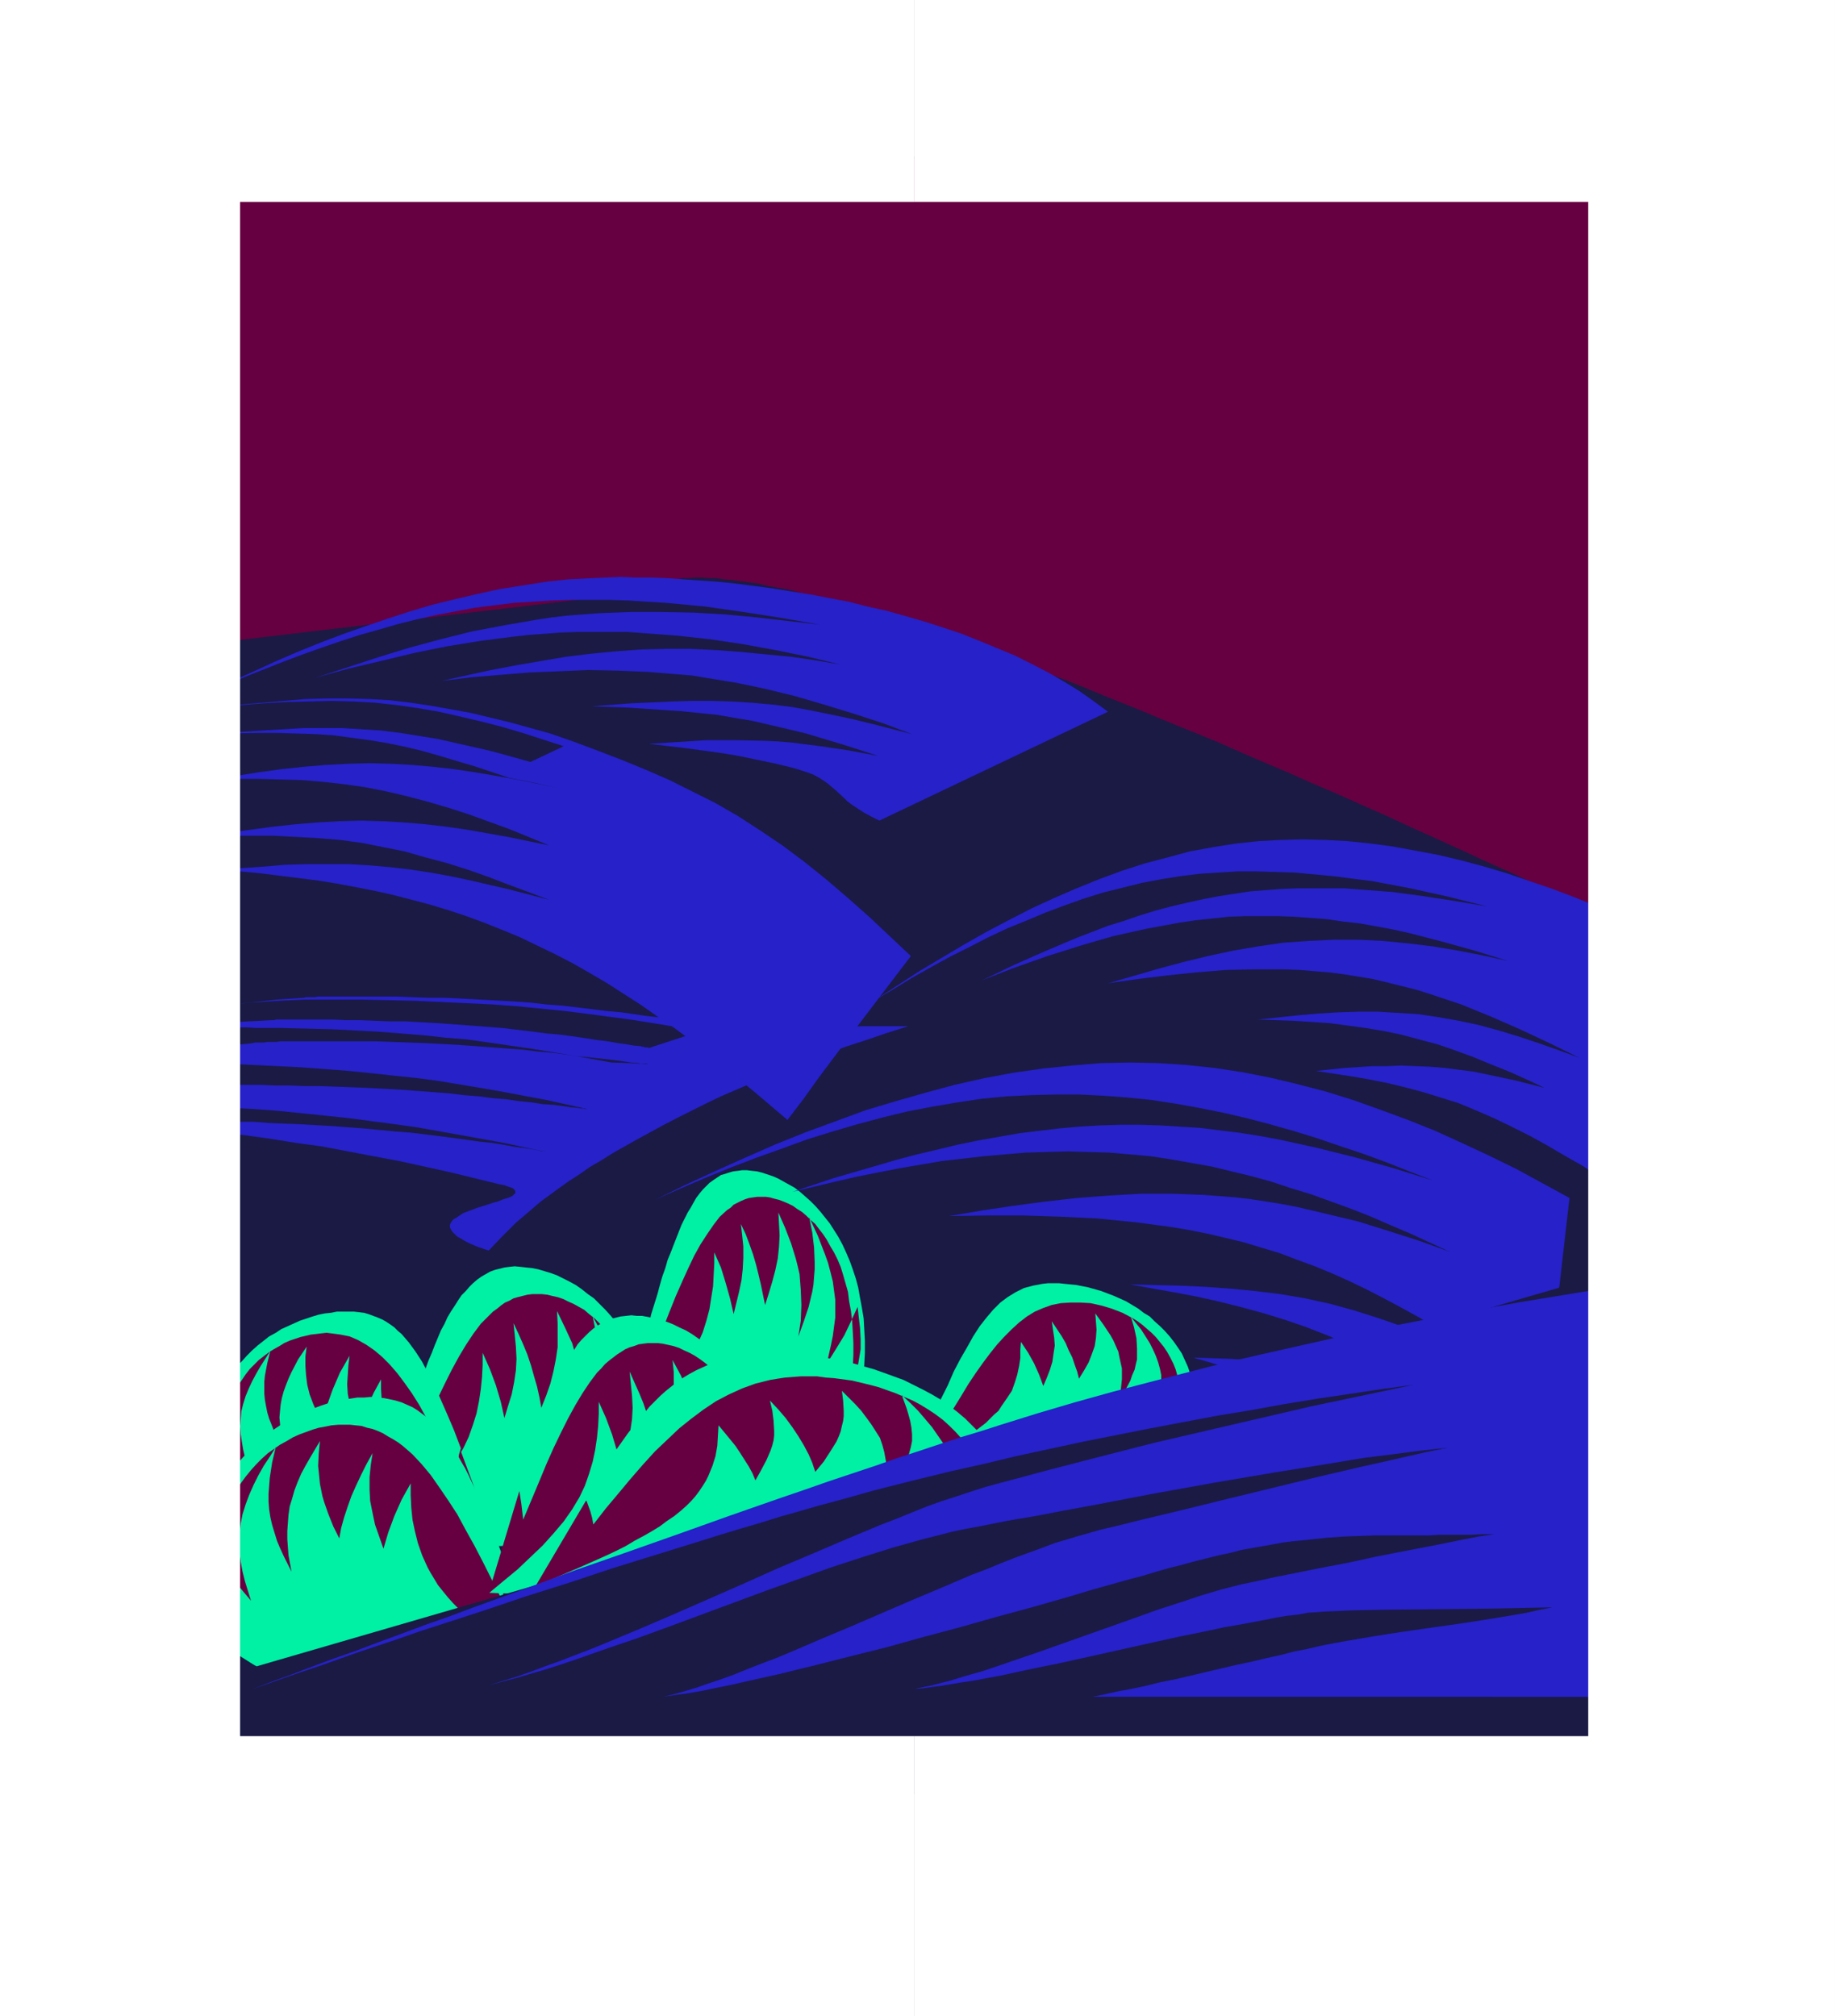
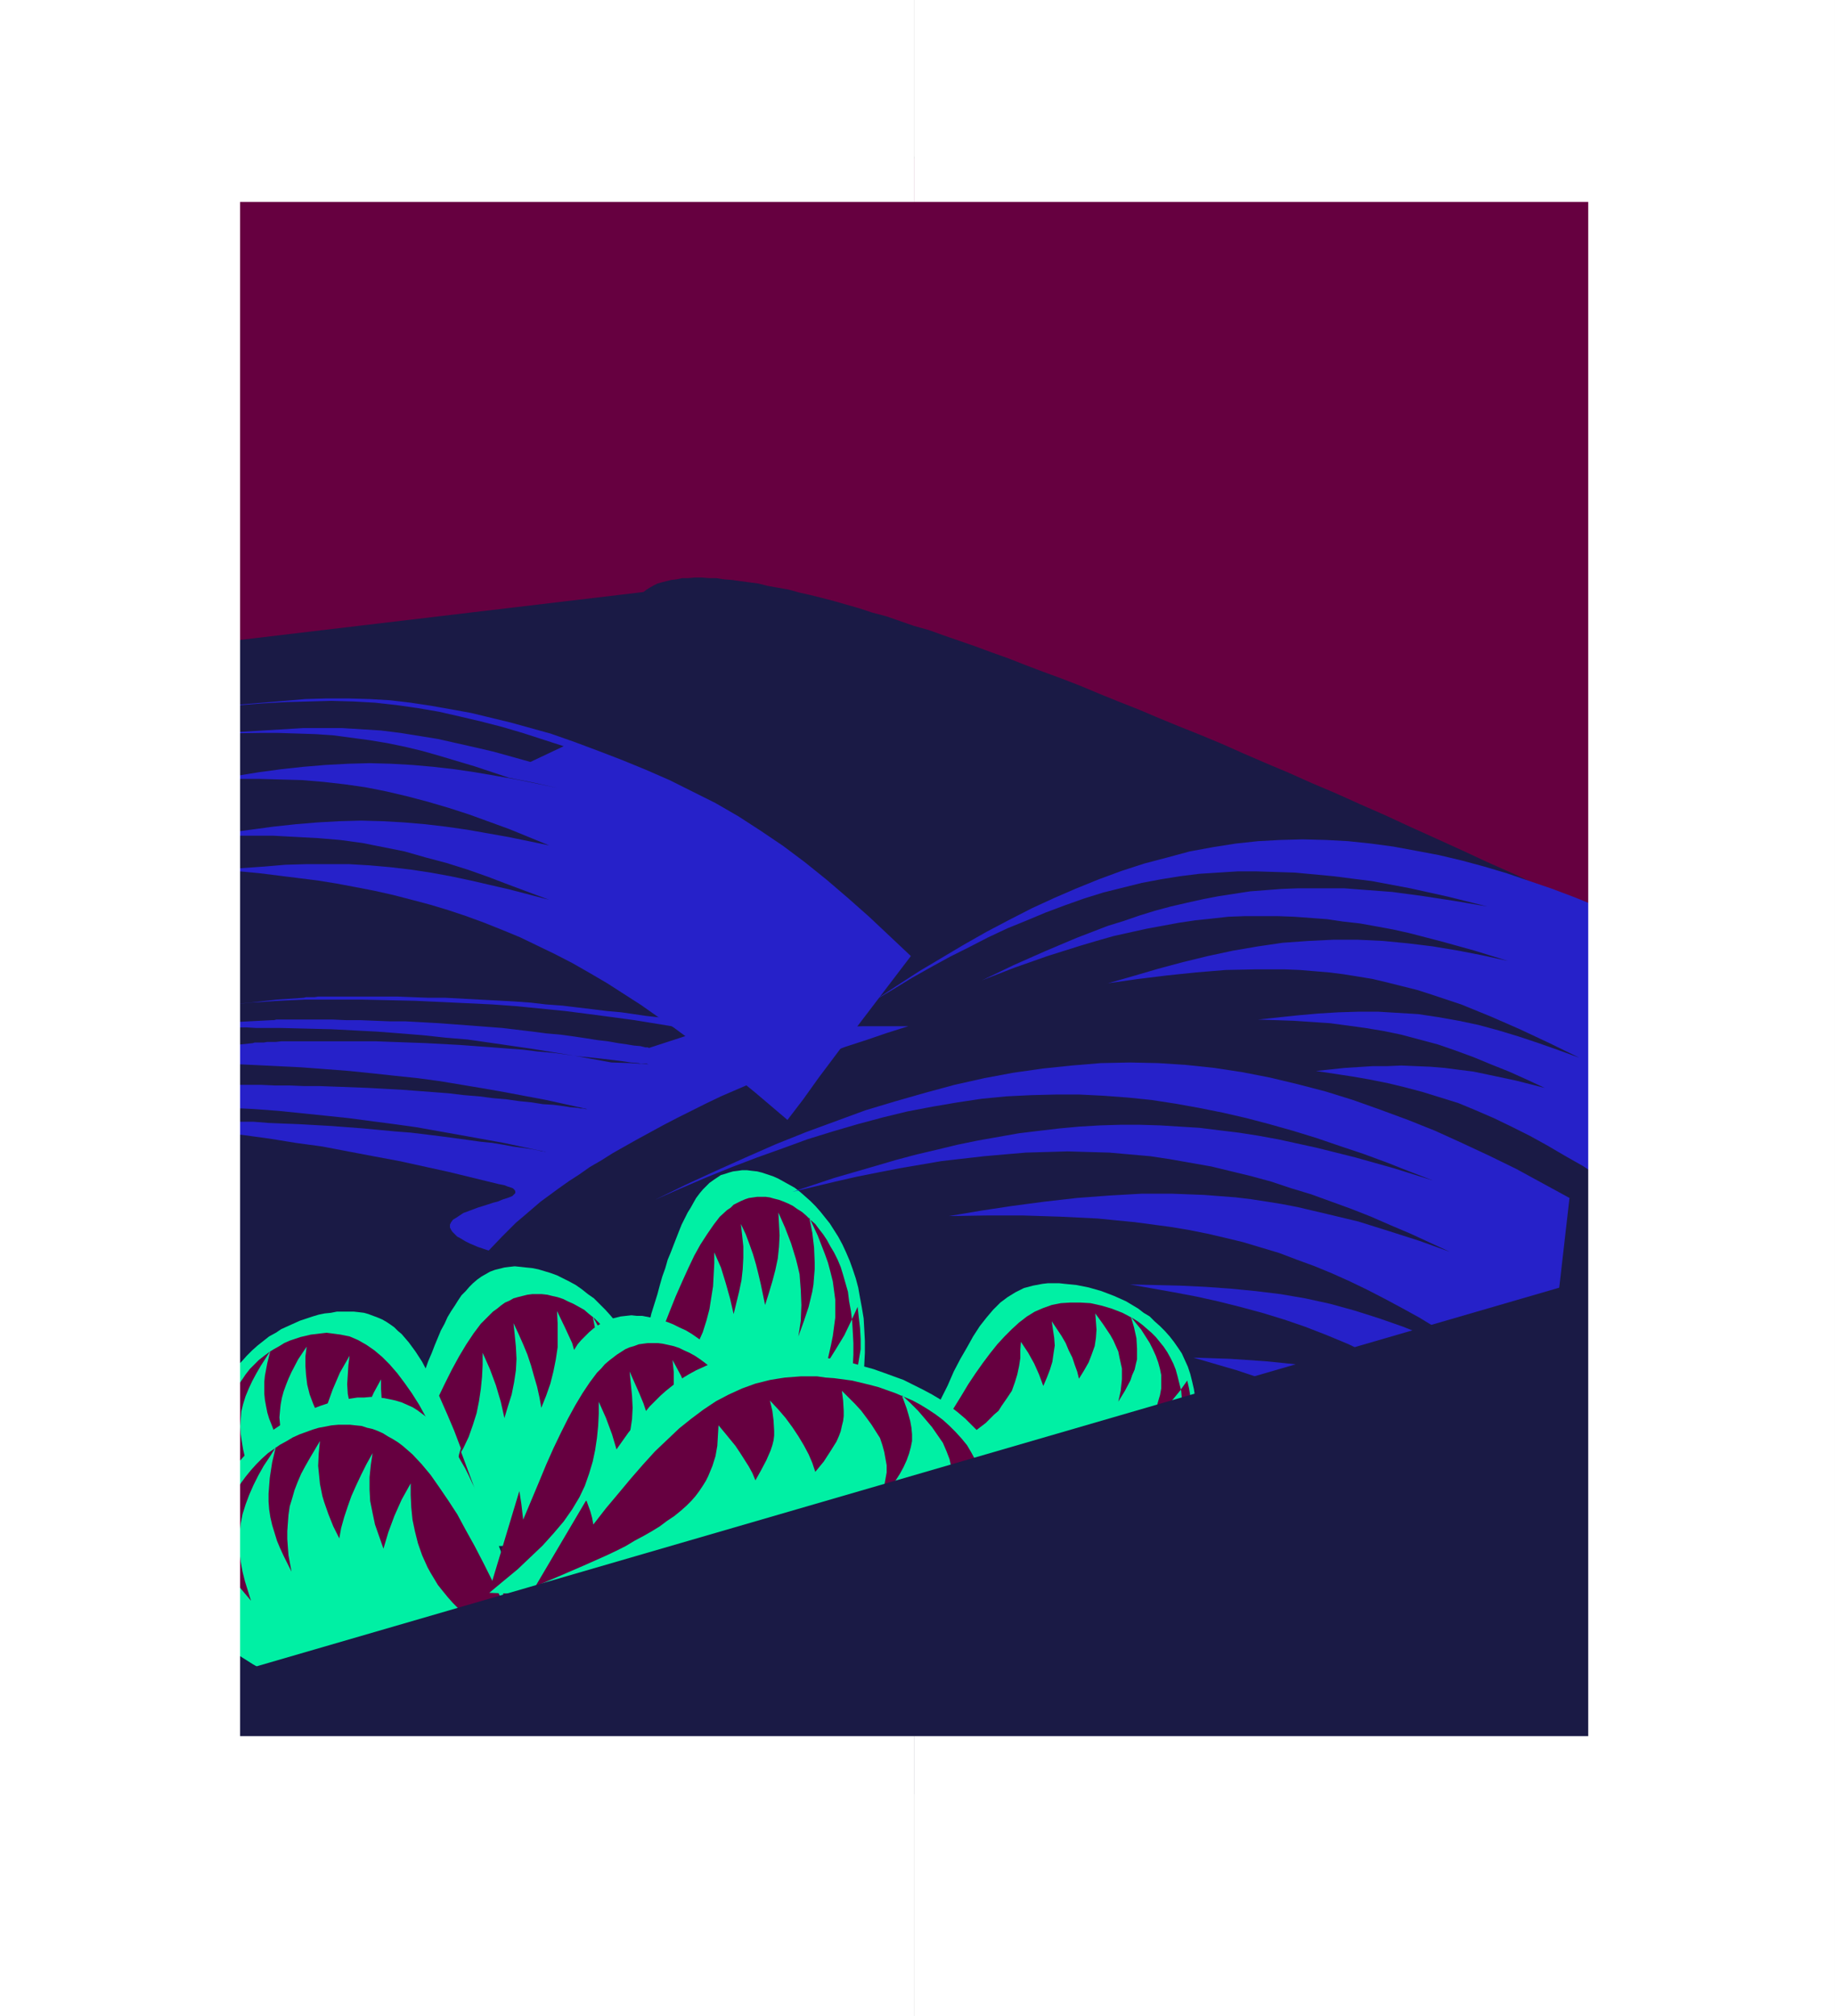
<svg xmlns="http://www.w3.org/2000/svg" xmlns:ns1="http://sodipodi.sourceforge.net/DTD/sodipodi-0.dtd" xmlns:ns2="http://www.inkscape.org/namespaces/inkscape" version="1.0" width="129.724mm" height="142.55mm" id="svg29" ns1:docname="Hills 2.wmf">
  <rect width="100%" height="100%" fill="#808080" stroke="none" />
  <ns1:namedview id="namedview29" pagecolor="#ffffff" bordercolor="#000000" borderopacity="0.25" ns2:showpageshadow="2" ns2:pageopacity="0.0" ns2:pagecheckerboard="0" ns2:deskcolor="#d1d1d1" ns2:document-units="mm" />
  <defs id="defs1">
    <pattern id="WMFhbasepattern" patternUnits="userSpaceOnUse" width="6" height="6" x="0" y="0" />
  </defs>
  <path style="fill:#660040;fill-opacity:1;fill-rule:evenodd;stroke:none" d="M 56.237,42.016 H 432.441 V 277.305 H 56.237 Z" id="path1" />
  <path style="fill:#000000;fill-opacity:1;fill-rule:evenodd;stroke:none" d="m 432.603,42.016 -0.162,-0.162 H 56.237 v 0.485 H 432.441 l -0.323,-0.323 z" id="path2" />
  <path style="fill:#000000;fill-opacity:1;fill-rule:evenodd;stroke:none" d="m 432.441,277.466 0.162,-0.162 V 42.016 h -0.485 V 277.305 l 0.323,-0.323 z" id="path3" />
  <path style="fill:#000000;fill-opacity:1;fill-rule:evenodd;stroke:none" d="m 56.075,277.305 0.162,0.162 H 432.441 v -0.485 H 56.237 l 0.323,0.323 z" id="path4" />
  <path style="fill:#000000;fill-opacity:1;fill-rule:evenodd;stroke:none" d="m 56.237,41.854 -0.162,0.162 V 277.305 h 0.485 V 42.016 l -0.323,0.323 z" id="path5" />
  <path style="fill:#1a1a45;fill-opacity:1;fill-rule:evenodd;stroke:none" d="m 49.45,172.75 122.493,-14.544 0.808,-0.646 0.808,-0.485 1.131,-0.646 0.97,-0.485 1.131,-0.323 1.293,-0.323 1.293,-0.323 1.454,-0.162 1.454,-0.323 h 1.616 l 1.778,-0.162 h 1.778 l 1.939,0.162 h 1.939 l 2.101,0.323 2.101,0.162 2.262,0.323 2.424,0.323 2.424,0.323 2.586,0.646 2.747,0.485 2.747,0.485 2.909,0.808 2.909,0.646 3.232,0.808 3.07,0.808 3.394,0.97 3.394,0.97 3.394,1.131 3.717,0.97 3.717,1.293 3.717,1.293 4.04,1.131 4.04,1.454 4.202,1.454 4.202,1.454 4.363,1.616 4.525,1.616 4.525,1.778 4.686,1.778 4.848,1.778 5.01,1.939 5.01,2.101 5.171,2.101 5.333,2.101 5.333,2.262 5.494,2.262 5.656,2.262 5.818,2.424 5.818,2.586 5.979,2.586 6.141,2.586 6.141,2.747 6.464,2.747 6.464,2.909 6.626,2.909 6.626,3.07 6.787,3.07 7.11,3.232 6.949,3.232 7.272,3.232 7.434,3.555 7.434,3.394 7.595,3.555 5.656,221.23 -377.659,-11.797 z" id="path6" />
  <path style="fill:#2621c9;fill-opacity:1;fill-rule:evenodd;stroke:none" d="m 130.573,334.187 3.555,-3.717 3.717,-3.717 2.101,-1.778 2.262,-1.939 2.262,-1.939 2.424,-1.778 2.424,-1.778 2.747,-1.939 2.747,-1.778 2.747,-1.939 3.07,-1.778 3.07,-1.939 6.302,-3.555 3.555,-1.939 3.555,-1.939 3.717,-1.939 3.878,-1.939 3.878,-1.939 4.04,-1.939 8.242,-3.555 4.686,-1.939 4.848,-2.101 5.171,-1.778 5.171,-1.939 5.171,-1.939 5.494,-1.778 5.656,-1.939 5.656,-1.778 h -11.958 l -11.958,0.323 -12.12,0.485 -11.958,0.485 -7.11,-2.101 h -0.485 l -0.646,-0.162 h -0.646 l -0.808,-0.162 -1.939,-0.162 -2.101,-0.323 -2.586,-0.323 -2.747,-0.485 -3.07,-0.323 -3.232,-0.485 -3.394,-0.485 -3.717,-0.323 -3.878,-0.485 -4.04,-0.485 -4.04,-0.485 -4.363,-0.323 -4.202,-0.485 -4.525,-0.323 -9.05,-0.485 -9.05,-0.485 h -4.525 l -4.363,-0.162 -4.04,-0.162 h -4.04 -13.413 -1.293 -2.424 l -0.97,0.162 h -0.808 -0.808 -0.646 l -0.646,0.162 -7.11,0.485 -7.11,0.808 -6.949,0.646 -6.626,0.646 3.394,-0.323 3.394,-0.323 7.11,-0.646 7.272,-0.485 7.11,-0.323 h 7.434 7.434 l 7.272,0.162 7.11,0.162 6.949,0.323 6.949,0.323 6.787,0.323 6.626,0.485 6.464,0.646 6.464,0.646 6.302,0.808 6.141,0.808 5.979,0.808 5.979,0.97 11.797,1.939 -6.949,2.262 -6.949,2.262 -0.323,-0.162 h -0.646 l -0.646,-0.162 -0.646,-0.162 -1.778,-0.162 -1.939,-0.323 -2.262,-0.323 -2.747,-0.485 -2.747,-0.323 -3.07,-0.485 -3.232,-0.485 -3.555,-0.485 -3.717,-0.323 -3.717,-0.485 -4.04,-0.485 -4.04,-0.485 -8.403,-0.646 -8.726,-0.646 -8.726,-0.485 h -4.202 l -4.04,-0.162 -4.04,-0.162 h -3.717 l -3.555,-0.162 h -3.394 -9.05 -0.97 -1.616 l -0.646,0.162 h -0.485 l -6.302,0.323 -6.141,0.323 -5.979,0.485 -5.818,0.323 4.848,0.162 4.848,0.162 5.01,0.162 h 2.747 l 2.586,0.162 h 6.787 l 6.464,0.162 6.626,0.162 6.302,0.323 6.141,0.323 6.302,0.485 5.979,0.485 5.979,0.646 5.818,0.485 5.656,0.808 11.15,1.616 10.989,1.778 10.666,1.939 5.01,0.162 4.848,0.323 -0.485,-0.162 h -0.646 -0.808 l -0.808,-0.162 -1.939,-0.162 -2.101,-0.323 -2.586,-0.323 -2.747,-0.323 -2.909,-0.323 -3.394,-0.323 -3.394,-0.485 -3.717,-0.485 -3.878,-0.323 -3.878,-0.485 -4.202,-0.323 -4.202,-0.323 -8.726,-0.646 -9.05,-0.485 -8.888,-0.323 -4.363,-0.162 h -4.363 -4.04 -7.595 -3.394 -3.232 -2.747 l -1.454,0.162 h -1.131 -1.131 l -0.97,0.162 h -0.97 -0.808 -0.646 l -0.485,0.162 -7.595,0.808 -7.434,0.97 -7.272,0.808 -6.949,0.97 5.333,0.485 5.333,0.646 2.586,0.323 2.909,0.162 2.909,0.162 3.232,0.162 6.626,0.323 6.626,0.323 6.626,0.323 6.464,0.485 6.302,0.485 6.302,0.646 5.979,0.646 6.141,0.646 5.979,0.808 5.818,0.97 5.818,0.97 5.494,0.97 11.15,2.101 10.989,2.424 h -0.485 l -0.646,-0.162 h -0.646 l -0.808,-0.162 -1.939,-0.162 -0.97,-0.162 -1.131,-0.162 -2.424,-0.323 -2.747,-0.162 -3.07,-0.485 -3.232,-0.323 -3.394,-0.485 -3.717,-0.323 -3.717,-0.485 -4.04,-0.323 -4.04,-0.485 -4.202,-0.323 -8.565,-0.646 -8.888,-0.485 -8.565,-0.323 -4.363,-0.162 h -4.04 l -4.04,-0.162 h -3.878 l -3.555,-0.162 h -6.302 l -2.909,0.162 h -2.424 -0.97 -1.939 l -0.646,0.162 H 53.974 53.328 l -7.11,0.646 -7.11,0.646 -6.787,0.646 -6.464,0.808 5.171,0.485 5.171,0.808 2.747,0.323 2.747,0.323 3.07,0.162 3.232,0.162 6.626,0.323 6.626,0.485 6.626,0.323 6.464,0.485 6.302,0.646 6.302,0.646 6.141,0.646 6.141,0.808 6.141,0.808 5.818,0.808 11.797,2.101 11.635,2.101 11.312,2.424 -0.485,-0.162 h -0.646 l -0.646,-0.162 -0.646,-0.162 -1.778,-0.323 -2.262,-0.323 -2.424,-0.323 -2.586,-0.485 -2.909,-0.485 -3.232,-0.323 -3.394,-0.485 -3.555,-0.485 -3.717,-0.485 -3.878,-0.485 -4.04,-0.485 -4.202,-0.323 -8.565,-0.808 -8.565,-0.646 -8.565,-0.485 -4.202,-0.162 -3.878,-0.162 -4.04,-0.323 h -3.555 l -3.555,-0.162 h -3.232 l -3.07,-0.162 -2.586,-0.162 h -3.394 -0.808 -2.747 -6.464 l -6.141,0.162 h -5.979 l -5.979,0.162 7.757,0.485 7.595,0.485 7.434,0.646 7.434,0.646 7.272,0.646 7.272,0.808 7.11,0.97 6.949,1.131 7.11,0.97 6.787,1.293 6.787,1.293 6.949,1.293 13.251,2.909 13.251,3.232 0.808,0.162 0.808,0.162 0.808,0.323 0.485,0.162 0.97,0.323 0.485,0.485 0.162,0.323 v 0.485 l -0.323,0.323 -0.485,0.485 -0.808,0.323 -0.97,0.323 -0.97,0.323 -1.131,0.485 -1.293,0.323 -1.454,0.485 -2.586,0.808 -2.586,0.97 -1.293,0.485 -0.97,0.646 -0.97,0.646 -0.808,0.485 -0.485,0.646 -0.323,0.646 v 0.808 l 0.323,0.646 0.323,0.485 0.323,0.323 0.485,0.485 0.485,0.485 0.646,0.323 0.808,0.485 0.808,0.485 0.97,0.485 1.131,0.485 1.131,0.485 1.454,0.485 z" id="path7" />
  <path style="fill:#660040;fill-opacity:1;fill-rule:evenodd;stroke:none" d="m 228.179,372.648 2.586,-13.413 -1.616,-11.958 -4.686,-12.928 -8.403,-11.635 -14.544,-6.141 -15.352,10.019 -13.574,31.027 -6.949,25.533 h 0.162 v 0 l 0.646,-0.162 h 0.808 l 1.131,-0.323 1.454,-0.162 1.616,-0.323 1.939,-0.323 2.101,-0.323 2.262,-0.485 2.424,-0.323 2.586,-0.485 2.747,-0.485 5.656,-0.97 11.635,-1.939 5.818,-0.97 2.586,-0.485 2.586,-0.485 2.424,-0.323 2.262,-0.485 2.101,-0.323 1.939,-0.323 1.616,-0.323 1.454,-0.162 1.131,-0.162 0.808,-0.162 h 0.485 z" id="path8" />
  <path style="fill:#660040;fill-opacity:1;fill-rule:evenodd;stroke:none" d="m 316.251,385.576 2.909,-9.534 -1.939,-8.403 -5.494,-9.211 -9.696,-8.403 -16.968,-4.363 -17.776,7.11 -15.998,22.139 -7.918,18.261 h 0.162 l 0.323,-0.162 h 0.323 0.97 l 1.293,-0.162 1.778,-0.162 1.939,-0.323 2.101,-0.162 2.586,-0.323 2.586,-0.162 2.909,-0.323 3.07,-0.485 3.07,-0.323 6.626,-0.646 13.574,-1.454 6.626,-0.646 3.07,-0.323 3.07,-0.323 2.909,-0.323 2.586,-0.323 2.424,-0.162 2.262,-0.323 1.939,-0.162 1.616,-0.162 1.293,-0.162 h 0.485 0.485 0.323 z" id="path9" />
  <path style="fill:#00f0a4;fill-opacity:1;fill-rule:evenodd;stroke:none" d="m 165.801,383.152 3.394,-3.07 3.07,-2.909 3.07,-3.07 2.747,-2.909 2.424,-2.909 2.262,-3.07 2.101,-3.07 1.616,-3.232 1.293,-2.909 0.97,-3.07 0.808,-3.07 0.485,-3.07 0.485,-3.07 0.162,-3.07 0.162,-3.07 v -2.909 l 1.778,4.04 1.293,4.202 1.131,4.04 0.97,4.202 1.454,-5.979 0.646,-3.07 0.323,-2.909 0.162,-3.07 v -3.07 l -0.323,-3.07 -0.323,-2.909 1.293,2.747 0.97,2.586 0.97,2.747 0.808,2.747 0.646,2.586 0.646,2.747 1.131,5.494 0.97,-3.07 0.97,-3.232 0.808,-3.07 0.646,-3.07 0.323,-3.07 0.162,-3.07 -0.162,-3.07 -0.162,-3.07 1.778,4.04 1.616,4.202 1.293,4.202 0.485,1.939 0.485,2.101 0.162,2.101 0.162,2.101 0.162,4.04 -0.162,4.202 -0.646,4.202 1.454,-4.04 1.293,-3.878 0.97,-4.04 0.323,-1.939 0.162,-2.101 0.162,-1.939 v -1.939 l -0.162,-3.878 -0.485,-4.04 -0.808,-4.04 2.262,4.848 1.939,5.01 0.808,2.262 0.646,2.424 0.646,2.586 0.323,2.424 0.323,2.424 v 2.424 2.424 l -0.323,2.424 -0.323,2.424 -0.485,2.424 -1.131,5.01 2.424,-3.878 2.262,-3.717 1.778,-3.717 1.778,-3.878 0.323,2.909 0.323,2.747 0.162,2.909 v 2.747 l -0.485,2.909 -0.485,2.909 -0.808,2.747 -0.97,2.909 0.323,-3.555 0.323,-3.232 0.162,-3.232 v -3.07 l -0.162,-3.07 -0.162,-2.747 -0.323,-2.747 -0.485,-2.586 -0.323,-2.586 -0.646,-2.262 -0.646,-2.262 -0.646,-2.101 -0.808,-1.939 -0.97,-1.939 -0.97,-1.616 -0.97,-1.778 -0.97,-1.454 -1.131,-1.454 -0.97,-1.293 -1.293,-1.131 -1.131,-1.131 -1.131,-0.97 -1.293,-0.808 -1.131,-0.808 -1.293,-0.646 -1.131,-0.485 -1.293,-0.485 -1.293,-0.323 -1.131,-0.323 -1.131,-0.162 h -1.293 -0.97 l -1.131,0.162 -1.131,0.162 -0.97,0.323 -1.131,0.485 -0.97,0.485 -0.97,0.485 -0.808,0.808 -0.97,0.646 -1.939,1.778 -1.616,2.101 -1.778,2.586 -1.778,2.747 -1.616,2.909 -1.616,3.394 -1.616,3.555 -1.778,4.04 -1.616,4.04 -1.778,4.525 -1.778,4.686 -1.778,4.848 -0.323,-4.04 -0.646,-4.04 0.808,-2.747 0.646,-2.747 0.808,-2.586 0.808,-2.586 0.646,-2.424 0.646,-2.262 0.808,-2.262 0.646,-2.262 0.808,-1.939 0.808,-2.101 1.454,-3.717 0.646,-1.616 0.808,-1.616 0.808,-1.616 0.808,-1.293 0.808,-1.454 0.646,-1.131 0.97,-1.293 0.808,-0.97 0.97,-0.97 0.808,-0.808 1.131,-0.808 1.939,-1.293 1.131,-0.323 0.97,-0.323 1.131,-0.323 1.293,-0.162 1.131,-0.162 h 1.293 l 1.293,0.162 1.454,0.162 1.293,0.323 1.454,0.485 1.454,0.485 1.454,0.646 1.454,0.808 1.454,0.808 1.454,0.808 1.454,1.131 1.293,1.131 1.454,1.293 1.293,1.293 1.293,1.454 1.293,1.616 1.293,1.616 1.131,1.778 1.131,1.778 1.131,2.101 0.97,2.101 0.97,2.262 0.808,2.262 0.808,2.424 0.646,2.424 0.485,2.747 0.485,2.586 0.485,2.909 0.162,2.909 0.162,3.07 v 3.232 l -0.162,3.232 -0.162,3.394 -0.485,3.555 -3.07,3.07 -3.232,2.909 -3.394,2.909 -3.717,2.747 -6.141,0.162 h -6.141 l -6.141,0.162 h -5.979 -6.141 -6.302 l -3.394,-0.162 h -3.555 l -3.555,-0.162 z" id="path10" />
  <path style="fill:#00f0a4;fill-opacity:1;fill-rule:evenodd;stroke:none" d="m 243.693,393.171 3.878,-2.262 3.555,-2.101 3.555,-2.101 3.07,-2.101 2.909,-2.262 2.747,-2.101 2.262,-2.262 1.131,-0.97 0.808,-1.293 1.454,-2.101 1.293,-1.939 0.808,-2.262 0.646,-2.101 0.485,-2.262 0.323,-2.101 v -2.262 l 0.162,-2.101 1.939,2.909 1.616,2.909 1.293,2.909 1.131,3.07 0.97,-2.262 0.808,-2.101 0.646,-2.101 0.323,-2.262 0.323,-2.101 -0.162,-2.101 -0.323,-2.101 -0.323,-2.262 1.293,1.939 1.293,1.939 1.131,1.939 0.808,1.939 0.97,1.939 0.646,1.939 0.646,1.778 0.485,1.939 1.293,-2.101 1.293,-2.262 0.808,-2.101 0.808,-2.262 0.323,-2.101 0.162,-2.262 -0.162,-2.262 -0.162,-2.101 2.101,2.909 1.939,2.909 0.808,1.454 0.646,1.454 0.646,1.454 0.323,1.616 0.323,1.454 0.323,1.454 v 1.454 1.454 l -0.323,3.07 -0.646,2.909 1.778,-2.909 1.454,-2.747 0.485,-1.454 0.646,-1.454 0.323,-1.454 0.323,-1.293 v -1.454 -1.454 l -0.162,-2.747 -0.646,-2.909 -0.808,-2.747 2.747,3.394 1.131,1.778 1.131,1.778 0.808,1.616 0.808,1.778 0.646,1.778 0.485,1.778 0.323,1.616 v 1.778 1.778 l -0.323,1.778 -0.485,1.616 -0.485,1.778 -0.646,1.778 -0.646,1.778 2.747,-2.747 2.586,-2.586 2.262,-2.747 1.939,-2.747 0.485,2.101 0.323,1.939 0.162,2.101 v 1.939 l -0.485,1.939 -0.646,2.101 -0.97,1.939 -1.293,2.101 0.485,-2.424 0.323,-2.424 0.162,-2.262 v -2.262 -2.101 l -0.162,-1.939 -0.485,-1.939 -0.485,-1.939 -0.485,-1.778 -0.646,-1.616 -0.808,-1.616 -0.808,-1.454 -0.97,-1.454 -2.101,-2.586 -1.131,-1.131 -1.131,-0.97 -1.293,-1.131 -1.293,-0.97 -1.293,-0.808 -2.747,-1.454 -2.909,-1.131 -2.747,-0.808 -2.909,-0.646 -2.747,-0.162 h -2.586 l -2.586,0.162 -2.424,0.485 -2.262,0.808 -2.262,0.97 -2.101,1.293 -2.101,1.616 -1.939,1.778 -1.939,1.939 -1.939,2.101 -1.939,2.424 -1.939,2.586 -1.939,2.747 -1.939,2.909 -1.939,3.232 -2.101,3.394 -2.101,3.394 -0.162,-1.454 -0.162,-1.454 -0.485,-1.454 -0.485,-1.454 1.939,-3.878 1.616,-3.717 1.778,-3.394 1.778,-3.07 1.616,-2.909 1.778,-2.747 1.778,-2.262 1.778,-2.101 1.939,-1.939 1.939,-1.454 2.101,-1.293 2.262,-1.131 2.424,-0.646 2.586,-0.485 1.454,-0.162 h 1.454 1.454 l 1.454,0.162 3.232,0.323 3.232,0.646 3.394,0.97 3.394,1.293 3.232,1.454 3.232,1.939 1.454,1.131 1.616,0.97 1.293,1.293 1.454,1.293 1.293,1.293 1.293,1.454 1.131,1.454 1.131,1.616 0.97,1.454 0.808,1.778 0.808,1.778 0.646,1.939 0.485,1.939 0.485,2.101 0.323,2.101 0.162,2.101 v 2.262 l -0.162,2.424 -0.162,2.424 -0.485,2.424 -3.555,2.101 -3.878,2.101 -4.04,2.101 -4.202,1.939 -7.272,0.162 h -7.11 l -6.949,0.162 h -6.949 -14.706 -3.878 l -4.04,-0.162 -4.202,-0.162 z" id="path11" />
  <path style="fill:#660040;fill-opacity:1;fill-rule:evenodd;stroke:none" d="m 172.427,401.413 2.909,-14.059 -1.939,-12.605 -5.333,-13.413 -9.858,-12.443 -16.968,-6.302 -17.776,10.342 -15.837,32.805 -8.08,26.825 h 0.162 v 0 h 0.323 l 0.323,-0.162 h 0.485 l 0.485,-0.162 1.454,-0.162 1.616,-0.162 1.939,-0.323 2.262,-0.323 2.424,-0.485 2.747,-0.323 2.747,-0.485 3.07,-0.485 3.07,-0.485 6.626,-1.131 13.574,-1.939 6.626,-1.131 3.07,-0.485 3.07,-0.485 2.909,-0.323 2.586,-0.485 2.424,-0.323 2.262,-0.323 1.939,-0.323 1.616,-0.162 1.293,-0.323 h 0.646 l 0.323,-0.162 h 0.485 0.162 z" id="path12" />
  <path style="fill:#00f0a4;fill-opacity:1;fill-rule:evenodd;stroke:none" d="m 99.707,412.563 3.878,-3.232 3.717,-3.07 3.394,-3.232 3.232,-3.07 2.909,-3.232 2.747,-3.07 2.262,-3.394 0.97,-1.616 0.97,-1.616 1.454,-3.07 1.131,-3.232 0.97,-3.07 0.646,-3.232 0.485,-3.232 0.323,-3.232 0.162,-3.232 v -3.232 l 1.939,4.363 1.616,4.363 1.293,4.363 0.97,4.363 0.97,-3.232 0.97,-3.07 0.646,-3.232 0.485,-3.232 0.162,-3.07 -0.162,-3.232 -0.323,-3.232 -0.323,-3.07 1.293,2.747 1.293,2.909 1.131,2.747 0.97,2.909 0.808,2.909 0.808,2.747 0.646,2.909 0.485,2.747 1.293,-3.232 1.131,-3.232 0.808,-3.232 0.646,-3.232 0.485,-3.232 v -3.232 -3.232 l -0.162,-3.232 2.101,4.363 1.939,4.202 0.646,2.262 0.808,2.101 0.485,2.262 0.485,2.101 0.323,2.262 0.162,2.101 0.162,2.101 v 2.262 l -0.323,4.363 -0.485,4.363 1.616,-4.04 1.454,-4.202 0.485,-2.101 0.485,-2.101 0.485,-2.101 0.323,-2.101 v -2.101 -2.101 l -0.162,-4.202 -0.646,-4.202 -0.808,-4.04 2.747,5.01 1.131,2.586 1.131,2.586 0.808,2.586 0.808,2.424 0.646,2.586 0.485,2.586 0.323,2.586 v 2.586 l -0.162,2.586 -0.162,2.586 -0.485,2.586 -0.485,2.586 -0.646,2.424 -0.808,2.586 2.909,-3.878 2.586,-4.04 2.262,-3.878 1.939,-4.04 0.485,2.909 0.323,3.07 0.162,3.07 v 2.909 l -0.485,2.909 -0.808,3.07 -0.97,2.909 -0.97,3.07 0.485,-3.717 0.162,-3.555 0.162,-3.394 0.162,-3.232 -0.162,-3.07 -0.162,-3.07 -0.485,-2.747 -0.485,-2.747 -0.485,-2.586 -0.646,-2.586 -0.808,-2.262 -0.808,-2.262 -0.97,-2.101 -0.97,-1.939 -1.131,-1.778 -1.131,-1.778 -1.131,-1.454 -1.293,-1.616 -1.293,-1.293 -1.293,-1.293 -1.454,-1.131 -1.293,-1.131 -1.454,-0.808 -1.454,-0.808 -1.454,-0.646 -1.293,-0.646 -1.454,-0.485 -1.454,-0.323 -1.293,-0.323 -1.454,-0.162 h -1.293 -1.293 l -1.293,0.162 -1.293,0.323 -1.293,0.323 -1.131,0.323 -1.131,0.646 -1.131,0.485 -1.131,0.808 -0.97,0.808 -1.131,0.808 -1.131,1.131 -0.97,0.97 -1.131,1.131 -1.939,2.586 -1.939,2.909 -1.939,3.232 -1.939,3.555 -1.939,3.878 -1.939,4.04 -1.939,4.363 -1.939,4.686 -2.101,5.01 -2.101,5.171 -0.323,-4.363 -0.485,-2.101 -0.485,-2.101 0.97,-2.909 0.97,-2.909 0.808,-2.747 0.808,-2.586 0.97,-2.586 0.808,-2.586 0.808,-2.262 0.808,-2.262 0.97,-2.262 0.808,-2.101 0.808,-1.939 0.808,-1.939 0.97,-1.778 0.808,-1.778 0.97,-1.616 0.97,-1.454 0.808,-1.293 0.97,-1.454 1.131,-1.131 0.97,-1.131 0.97,-0.97 1.131,-0.97 1.131,-0.808 1.131,-0.646 1.131,-0.646 1.293,-0.485 1.293,-0.323 1.293,-0.323 1.293,-0.162 1.454,-0.162 1.616,0.162 1.454,0.162 1.616,0.162 1.616,0.323 1.616,0.485 1.616,0.485 1.778,0.646 1.616,0.808 1.616,0.808 1.778,0.97 1.616,1.131 1.616,1.293 1.616,1.131 1.616,1.616 1.454,1.454 1.454,1.616 1.454,1.778 1.454,1.778 1.293,1.939 1.293,2.262 1.131,2.101 0.97,2.262 0.97,2.586 0.97,2.424 0.808,2.586 0.646,2.909 0.485,2.747 0.485,3.07 0.323,3.07 0.162,3.232 v 3.394 l -0.162,3.394 -0.323,3.555 -0.323,3.717 -3.555,3.07 -3.878,3.07 -4.04,3.232 -4.202,3.07 h -7.272 l -7.11,0.162 h -6.949 l -7.11,0.162 h -10.827 l -3.717,-0.162 h -3.878 l -4.04,-0.162 -4.202,-0.162 z" id="path13" />
  <path style="fill:#660040;fill-opacity:1;fill-rule:evenodd;stroke:none" d="m 58.176,400.282 -2.747,-11.15 1.778,-9.858 5.494,-10.827 9.696,-9.858 16.968,-5.01 17.776,8.242 15.998,26.017 7.918,21.331 h -0.162 l -0.646,-0.162 -0.97,-0.162 h -1.293 l -1.778,-0.323 -1.939,-0.162 -2.101,-0.323 -2.586,-0.323 -2.586,-0.323 -2.909,-0.323 -3.07,-0.323 -3.07,-0.485 -6.626,-0.808 -6.787,-0.808 -6.787,-0.808 -6.626,-0.808 -3.07,-0.485 -3.07,-0.323 -2.909,-0.323 -2.586,-0.323 -2.424,-0.323 -2.262,-0.162 -1.778,-0.323 -1.778,-0.162 -1.293,-0.162 h -0.485 l -0.485,-0.162 h -0.323 -0.323 z" id="path14" />
  <path style="fill:#00f0a4;fill-opacity:1;fill-rule:evenodd;stroke:none" d="m 130.896,409.17 -3.878,-2.586 -3.717,-2.424 -3.394,-2.424 -3.232,-2.424 -2.909,-2.586 -2.586,-2.586 -2.262,-2.424 -1.131,-1.293 -0.97,-1.454 -1.454,-2.424 -1.131,-2.424 -0.97,-2.586 -0.646,-2.586 -0.323,-2.586 -0.323,-2.586 -0.162,-2.586 v -2.586 l -1.939,3.555 -1.616,3.555 -1.293,3.394 -1.131,3.394 -0.97,-2.424 -0.808,-2.586 -0.646,-2.586 -0.485,-2.424 -0.162,-2.586 0.162,-2.424 0.162,-2.586 0.323,-2.586 -1.293,2.262 -1.293,2.262 -0.97,2.262 -0.97,2.262 -0.808,2.262 -0.808,2.262 -0.646,2.262 -0.485,2.262 -1.293,-2.586 -1.131,-2.586 -0.97,-2.586 -0.646,-2.586 -0.323,-2.586 -0.162,-2.424 v -2.586 l 0.323,-2.586 -2.262,3.394 -1.778,3.394 -0.808,1.778 -0.646,1.616 -0.646,1.778 -0.485,1.778 -0.323,1.778 -0.162,1.616 -0.162,1.778 0.162,1.778 0.162,3.394 0.646,3.394 -1.778,-3.232 -1.293,-3.394 -0.646,-1.616 -0.485,-1.616 -0.323,-1.616 -0.323,-1.778 -0.162,-1.616 v -1.616 -1.616 l 0.162,-1.616 0.646,-3.394 0.808,-3.232 -2.586,4.04 -1.131,1.939 -1.131,2.101 -0.97,2.101 -0.808,1.939 -0.646,2.101 -0.485,1.939 -0.162,2.101 -0.162,1.939 0.162,2.101 0.323,2.101 0.323,1.939 0.485,2.101 0.808,2.101 0.646,1.939 -2.909,-3.07 -2.424,-3.232 -2.262,-3.07 -1.939,-3.232 -0.485,2.424 -0.485,2.262 v 2.424 2.424 l 0.485,2.262 0.646,2.424 0.97,2.424 1.131,2.262 -0.485,-2.909 -0.323,-2.747 -0.162,-2.747 v -2.586 l 0.162,-2.424 0.162,-2.424 0.323,-2.262 0.485,-2.101 0.646,-2.101 0.646,-1.939 0.646,-1.939 0.97,-1.616 0.808,-1.616 1.131,-1.616 0.97,-1.454 1.131,-1.454 1.293,-1.293 1.131,-1.131 1.454,-1.131 1.293,-0.97 1.293,-0.808 1.454,-0.808 1.293,-0.808 1.454,-0.646 2.909,-0.97 2.747,-0.646 1.454,-0.162 1.293,-0.162 1.454,-0.162 1.293,0.162 2.424,0.323 2.424,0.485 2.262,0.97 2.262,1.293 2.101,1.454 2.101,1.778 1.939,1.939 2.101,2.424 1.939,2.586 1.939,2.747 1.939,3.07 1.778,3.232 1.939,3.394 2.101,3.717 1.939,3.878 2.101,4.04 0.162,-1.616 0.323,-1.616 0.323,-1.778 0.485,-1.616 -1.778,-4.686 -1.778,-4.202 -1.778,-4.04 -1.616,-3.717 -1.778,-3.394 -1.616,-3.07 -1.778,-2.747 -1.778,-2.424 -1.939,-2.262 -0.97,-0.808 -0.97,-0.97 -1.131,-0.808 -0.97,-0.646 -1.131,-0.646 -1.131,-0.485 -1.293,-0.485 -1.293,-0.485 -1.131,-0.323 -1.293,-0.162 -1.454,-0.162 h -1.454 -1.454 -1.616 l -1.616,0.323 -1.616,0.162 -1.616,0.323 -1.616,0.485 -3.394,1.131 -3.232,1.454 -1.778,0.808 -1.454,0.97 -1.778,0.97 -3.07,2.424 -1.454,1.293 -1.454,1.454 -1.293,1.454 -1.454,1.454 -1.131,1.778 -1.131,1.616 -1.131,1.939 -0.97,1.939 -0.97,1.939 -0.808,2.101 -0.485,2.262 -0.646,2.262 -0.323,2.424 -0.323,2.424 -0.162,2.586 v 2.586 2.747 l 0.323,2.909 0.485,2.909 3.555,2.424 3.717,2.586 4.04,2.262 4.363,2.586 h 7.11 7.11 l 6.949,0.162 h 7.11 10.827 3.717 3.878 l 4.04,-0.162 4.202,-0.162 z" id="path15" />
  <path style="fill:#660040;fill-opacity:1;fill-rule:evenodd;stroke:none" d="m 56.56,436.157 -3.394,-13.898 2.262,-12.605 6.626,-13.413 11.797,-12.443 20.846,-6.464 21.654,10.342 19.23,32.966 9.858,26.826 v 0 l -0.162,-0.162 h -0.323 -0.485 l -0.485,-0.162 h -0.646 l -0.808,-0.162 -1.778,-0.162 -1.131,-0.162 -2.262,-0.323 -2.747,-0.323 -3.07,-0.323 -3.232,-0.485 -3.394,-0.485 -3.717,-0.485 -3.878,-0.485 -4.04,-0.485 -4.04,-0.485 -8.242,-1.131 -8.403,-0.97 -4.04,-0.485 -4.04,-0.646 -3.717,-0.485 -3.717,-0.323 -3.394,-0.485 -3.394,-0.485 -2.909,-0.323 -2.747,-0.323 -2.262,-0.323 h -1.131 l -0.97,-0.162 -0.808,-0.162 h -0.808 l -0.646,-0.162 h -0.485 -0.485 l -0.162,-0.162 z" id="path16" />
  <path style="fill:#00f0a4;fill-opacity:1;fill-rule:evenodd;stroke:none" d="m 145.278,447.469 -4.848,-3.232 -4.363,-3.07 -4.202,-3.232 -3.878,-3.07 -3.555,-3.232 -1.778,-1.616 -1.616,-1.616 -1.293,-1.454 -1.454,-1.778 -1.293,-1.616 -0.97,-1.616 -0.97,-1.616 -0.808,-1.454 -1.454,-3.232 -1.131,-3.232 -0.808,-3.232 -0.646,-3.07 -0.323,-3.232 -0.162,-3.394 v -3.07 l -2.424,4.363 -1.939,4.363 -1.616,4.363 -1.293,4.363 -1.131,-3.232 -1.131,-3.232 -0.646,-3.07 -0.646,-3.232 -0.162,-3.07 v -3.232 l 0.323,-3.232 0.485,-3.232 -1.616,2.909 -1.454,2.909 -1.293,2.747 -1.293,2.909 -0.97,2.747 -0.97,2.909 -0.808,2.909 -0.485,2.747 -1.616,-3.232 -1.293,-3.232 -1.131,-3.232 -0.485,-1.616 -0.323,-1.616 -0.323,-1.616 -0.162,-1.616 -0.323,-3.232 0.162,-3.394 0.323,-3.232 -2.586,4.363 -1.293,2.262 -1.131,2.101 -0.97,2.262 -0.808,2.101 -0.646,2.262 -0.646,2.101 -0.323,2.262 -0.162,2.101 -0.162,2.262 v 2.101 l 0.162,2.262 0.162,2.101 0.808,4.363 -2.101,-4.202 -0.97,-2.101 -0.808,-1.939 -0.646,-2.101 -0.646,-2.101 -0.485,-2.101 -0.323,-2.101 -0.162,-2.101 v -2.101 l 0.162,-2.101 0.162,-2.101 0.323,-2.101 0.323,-2.101 0.97,-4.04 -1.616,2.586 -1.616,2.424 -1.454,2.586 -1.293,2.586 -1.131,2.586 -0.97,2.586 -0.808,2.586 -0.485,2.424 -0.323,2.586 -0.162,2.586 0.162,2.586 0.323,2.586 0.485,2.586 0.646,2.586 0.808,2.586 0.808,2.586 -1.778,-2.101 -1.616,-1.939 -3.07,-4.04 -2.747,-3.878 -2.424,-4.04 -0.646,2.909 -0.323,3.07 -0.162,3.07 v 2.909 l 0.646,2.909 0.97,3.07 0.97,2.909 1.454,2.909 -0.485,-3.555 -0.485,-3.555 -0.162,-3.394 -0.162,-3.232 0.162,-3.07 0.323,-3.07 0.485,-2.747 0.485,-2.747 0.646,-2.586 0.808,-2.424 0.97,-2.424 0.97,-2.262 1.293,-2.101 1.131,-1.939 1.293,-1.778 1.454,-1.778 1.454,-1.616 1.454,-1.454 1.616,-1.454 1.616,-1.131 1.616,-1.131 1.778,-0.97 1.616,-0.97 1.778,-0.808 1.778,-0.646 1.778,-0.646 1.616,-0.485 1.778,-0.323 1.616,-0.323 1.778,-0.162 h 1.616 1.616 l 1.454,0.162 1.616,0.162 1.454,0.485 1.454,0.323 1.293,0.485 1.454,0.646 1.293,0.808 1.454,0.808 1.293,0.808 1.293,0.97 1.293,1.131 1.293,1.131 2.424,2.586 2.424,2.909 2.262,3.232 2.424,3.555 2.424,3.717 2.262,4.202 2.424,4.363 2.424,4.686 2.424,4.848 2.586,5.171 0.162,-2.101 0.323,-2.101 0.485,-2.101 0.485,-2.101 -1.131,-2.909 -1.131,-2.909 -0.97,-2.747 -1.131,-2.747 -0.97,-2.586 -0.97,-2.424 -1.131,-2.424 -0.97,-2.262 -1.131,-2.101 -0.97,-2.101 -0.97,-1.939 -1.131,-1.939 -0.97,-1.778 -1.131,-1.778 -1.131,-1.616 -1.131,-1.454 -1.131,-1.454 -1.131,-1.293 -1.293,-1.131 -1.131,-1.131 -1.293,-0.97 -1.293,-0.97 -1.293,-0.808 -1.454,-0.646 -1.454,-0.646 -1.616,-0.485 -1.454,-0.323 -1.616,-0.323 -1.778,-0.162 -1.778,-0.162 -1.778,0.162 h -1.778 l -2.101,0.323 -1.939,0.323 -1.939,0.323 -2.101,0.646 -1.939,0.646 -2.101,0.808 -2.101,0.808 -1.939,0.97 -2.101,1.131 -1.939,1.131 -1.939,1.293 -1.939,1.454 -1.939,1.454 -1.778,1.778 -1.778,1.778 -1.616,1.778 -1.616,1.939 -2.909,4.363 -1.293,2.262 -1.293,2.424 -0.97,2.586 -0.97,2.586 -0.808,2.909 -0.646,2.747 -0.646,3.07 -0.323,3.07 -0.162,3.232 v 3.394 l 0.162,3.394 0.323,3.555 0.485,3.717 4.363,3.07 4.686,3.232 4.848,3.07 5.333,3.07 h 8.726 8.726 l 8.403,0.162 h 8.565 13.413 4.525 4.686 l 5.01,-0.162 5.01,-0.162 z" id="path17" />
  <path style="fill:#660040;fill-opacity:1;fill-rule:evenodd;stroke:none" d="m 203.454,414.502 2.747,-14.059 -1.778,-12.605 -5.494,-13.413 -9.696,-12.443 -16.968,-6.302 -17.776,10.342 -15.837,32.805 -8.08,26.825 v 0 h 0.162 0.323 l 0.323,-0.162 h 0.485 l 0.485,-0.162 1.293,-0.162 1.616,-0.323 2.101,-0.162 2.101,-0.485 2.424,-0.323 2.747,-0.485 2.909,-0.323 3.07,-0.485 3.07,-0.485 6.626,-1.131 13.574,-2.101 6.626,-0.97 3.07,-0.485 3.07,-0.485 2.747,-0.323 2.747,-0.485 2.424,-0.323 2.262,-0.485 1.939,-0.162 1.616,-0.323 1.293,-0.162 0.485,-0.162 h 0.485 0.323 0.323 z" id="path18" />
  <path style="fill:#00f0a4;fill-opacity:1;fill-rule:evenodd;stroke:none" d="m 130.734,425.653 3.878,-3.232 3.717,-3.07 3.394,-3.232 3.232,-3.07 2.909,-3.232 2.747,-3.232 2.262,-3.232 0.97,-1.616 0.97,-1.616 1.454,-3.07 1.131,-3.232 0.97,-3.232 0.646,-3.07 0.485,-3.232 0.323,-3.232 0.162,-3.232 v -3.232 l 1.939,4.363 1.616,4.363 1.293,4.363 0.97,4.363 0.97,-3.232 0.97,-3.232 0.646,-3.07 0.485,-3.232 0.162,-3.07 -0.162,-3.232 -0.323,-3.232 -0.323,-3.232 1.293,2.909 1.293,2.909 1.131,2.747 0.97,2.909 0.808,2.747 0.646,2.909 0.808,2.909 0.485,2.747 1.293,-3.232 0.97,-3.232 0.97,-3.232 0.646,-3.394 0.485,-3.07 v -3.232 -3.232 l -0.323,-3.232 2.262,4.202 0.97,2.262 0.97,2.101 0.808,2.101 0.646,2.262 0.646,2.101 0.323,2.262 0.323,2.101 0.162,2.262 0.162,2.101 v 2.262 l -0.323,4.363 -0.646,4.363 1.778,-4.202 1.454,-4.04 0.485,-2.101 0.485,-2.101 0.485,-2.101 0.162,-2.101 0.162,-2.101 v -2.101 l -0.162,-4.202 -0.646,-4.202 -0.808,-4.202 2.747,5.171 1.131,2.586 1.131,2.586 0.808,2.586 0.808,2.586 0.646,2.586 0.485,2.424 0.323,2.586 v 2.586 2.586 l -0.323,2.586 -0.485,2.586 -0.485,2.424 -0.646,2.586 -0.646,2.586 2.747,-3.878 2.586,-4.04 2.262,-3.878 1.939,-4.04 0.485,3.07 0.323,2.909 0.162,3.07 v 2.909 l -0.485,2.909 -0.808,3.07 -0.97,2.909 -1.131,2.909 0.646,-3.555 0.162,-3.555 0.162,-3.394 0.162,-3.232 -0.162,-3.07 -0.162,-3.07 -0.485,-2.747 -0.485,-2.747 -0.485,-2.586 -0.646,-2.424 -0.808,-2.424 -0.808,-2.262 -0.97,-2.101 -0.97,-1.939 -1.131,-1.778 -1.131,-1.778 -1.131,-1.616 -1.293,-1.454 -1.293,-1.454 -1.293,-1.131 -1.454,-1.131 -1.293,-0.97 -1.454,-0.97 -1.454,-0.808 -1.454,-0.646 -1.293,-0.646 -1.454,-0.485 -1.454,-0.323 -1.454,-0.323 -1.293,-0.162 h -1.454 -1.293 l -1.293,0.162 -1.131,0.162 -1.293,0.485 -1.131,0.323 -1.131,0.485 -2.262,1.454 -2.101,1.616 -1.131,0.97 -0.97,1.131 -1.131,1.131 -1.939,2.586 -1.939,2.909 -1.939,3.232 -1.939,3.555 -1.939,3.878 -1.939,4.04 -1.939,4.363 -1.939,4.686 -2.101,5.01 -2.101,5.01 -0.485,-4.202 -0.323,-2.101 -0.323,-2.101 0.808,-2.909 0.97,-2.909 0.808,-2.747 0.97,-2.747 0.808,-2.586 0.808,-2.424 0.808,-2.424 0.808,-2.262 0.97,-2.101 0.808,-2.101 0.808,-2.101 0.97,-1.778 0.808,-1.778 0.97,-1.778 0.808,-1.616 0.97,-1.454 0.97,-1.454 0.808,-1.293 0.97,-1.131 1.131,-1.131 0.97,-0.97 1.131,-0.97 1.131,-0.808 1.131,-0.646 1.131,-0.646 1.293,-0.485 1.293,-0.323 1.293,-0.323 1.454,-0.162 1.454,-0.162 1.454,0.162 h 1.454 l 1.616,0.323 1.616,0.323 1.616,0.485 1.778,0.485 1.616,0.646 1.616,0.808 1.778,0.808 1.616,0.97 1.616,1.131 1.616,1.131 1.616,1.454 1.616,1.293 1.454,1.616 1.616,1.616 1.293,1.778 1.454,1.778 1.293,2.101 1.293,1.939 1.131,2.262 0.97,2.262 0.97,2.424 0.97,2.586 0.808,2.747 0.646,2.747 0.485,2.747 0.485,3.07 0.323,3.07 0.162,3.232 v 3.394 l -0.162,3.394 -0.323,3.555 -0.323,3.717 -3.555,3.07 -3.878,3.232 -4.04,3.07 -4.202,3.07 h -7.272 -7.11 l -6.949,0.162 h -6.949 -10.827 -3.878 -3.878 l -4.04,-0.162 -4.202,-0.162 z" id="path19" />
  <path style="fill:#660040;fill-opacity:1;fill-rule:evenodd;stroke:none" d="m 264.216,414.341 4.686,-11.635 -3.232,-10.666 -9.05,-11.312 -15.998,-10.342 -28.442,-5.333 -29.411,8.726 -26.341,27.472 -13.251,22.462 h 0.323 0.485 l 0.485,-0.162 h 0.808 l 0.808,-0.162 h 1.131 l 1.131,-0.162 h 1.293 l 1.454,-0.162 1.454,-0.162 h 1.778 l 1.778,-0.323 h 1.939 l 1.939,-0.162 2.101,-0.162 4.363,-0.323 4.848,-0.485 5.01,-0.323 5.171,-0.485 5.494,-0.323 5.494,-0.485 11.312,-0.97 11.312,-0.808 5.494,-0.485 5.494,-0.323 5.171,-0.485 5.01,-0.323 4.686,-0.485 4.525,-0.323 2.101,-0.162 1.939,-0.162 h 1.778 l 1.778,-0.162 1.778,-0.162 1.454,-0.162 h 1.454 l 1.293,-0.162 1.131,-0.162 h 1.131 0.808 l 0.808,-0.162 h 0.485 z" id="path20" />
  <path style="fill:#00f0a4;fill-opacity:1;fill-rule:evenodd;stroke:none" d="m 143.501,423.714 6.464,-2.747 5.979,-2.586 2.909,-1.293 2.909,-1.293 2.747,-1.293 2.586,-1.293 2.424,-1.454 2.424,-1.293 2.262,-1.293 2.101,-1.293 1.939,-1.454 1.939,-1.293 1.778,-1.454 1.454,-1.293 1.293,-1.293 1.131,-1.293 0.97,-1.293 0.97,-1.454 0.808,-1.293 0.646,-1.293 1.131,-2.747 0.808,-2.586 0.485,-2.747 0.162,-2.747 0.162,-2.747 1.616,1.939 1.454,1.778 1.454,1.778 1.293,1.939 1.131,1.778 1.131,1.778 0.97,1.778 0.808,1.939 1.454,-2.586 1.454,-2.747 1.131,-2.586 0.485,-1.454 0.323,-1.293 0.162,-1.293 v -1.293 l -0.162,-2.747 -0.323,-2.586 -0.646,-2.747 2.262,2.424 1.939,2.262 1.778,2.424 1.616,2.424 1.454,2.424 1.293,2.424 0.97,2.262 0.808,2.424 2.262,-2.747 1.778,-2.747 0.808,-1.293 0.808,-1.293 0.646,-1.454 0.485,-1.293 0.323,-1.454 0.323,-1.293 0.162,-1.293 v -1.454 l -0.162,-2.747 -0.323,-2.586 1.778,1.778 1.778,1.778 1.616,1.778 1.454,1.939 1.293,1.778 1.131,1.778 1.131,1.778 0.646,1.939 0.485,1.778 0.323,1.778 0.323,1.778 v 1.939 l -0.323,1.778 -0.323,1.778 -0.485,1.939 -0.485,1.778 1.454,-1.778 1.293,-1.778 1.293,-1.616 1.131,-1.778 0.97,-1.778 0.808,-1.778 0.646,-1.778 0.485,-1.778 0.323,-1.616 v -1.778 l -0.162,-1.778 -0.323,-1.778 -0.485,-1.778 -0.485,-1.616 -1.293,-3.555 2.262,2.101 2.101,2.101 1.939,2.262 1.778,2.101 1.454,2.101 1.454,2.101 0.97,2.262 0.808,2.101 0.485,2.262 0.162,2.101 -0.323,2.101 -0.323,2.101 -0.646,2.262 -0.97,2.101 -1.131,2.101 -1.131,2.101 2.424,-1.616 2.262,-1.616 2.101,-1.778 2.101,-1.616 1.939,-1.616 1.778,-1.616 1.778,-1.778 1.454,-1.616 0.808,2.424 0.646,2.586 0.162,1.293 v 1.131 1.293 1.293 l -0.323,1.293 -0.485,1.293 -0.485,1.131 -0.646,1.293 -1.616,2.424 -1.939,2.586 0.808,-3.07 0.485,-2.909 0.323,-2.909 0.162,-2.747 -0.323,-2.586 -0.323,-2.424 -0.485,-2.424 -0.808,-2.424 -0.97,-2.101 -1.131,-2.101 -1.131,-1.939 -1.454,-1.778 -1.616,-1.778 -1.616,-1.616 -1.778,-1.616 -1.939,-1.454 -1.939,-1.293 -2.101,-1.293 -2.101,-1.131 -2.262,-0.97 -2.262,-0.97 -2.262,-0.808 -2.262,-0.808 -2.424,-0.646 -4.686,-1.131 -2.424,-0.323 -2.424,-0.323 -2.262,-0.162 -2.262,-0.323 h -2.262 -2.101 l -2.101,0.162 -2.101,0.162 -2.101,0.323 -1.939,0.323 -1.939,0.485 -1.939,0.485 -3.555,1.293 -3.555,1.616 -3.394,1.778 -3.394,2.262 -3.232,2.424 -3.232,2.586 -3.232,3.07 -3.232,3.07 -3.232,3.555 -3.232,3.717 -3.232,3.878 -3.394,4.04 -3.394,4.363 -0.323,-1.778 -0.485,-1.778 -0.646,-1.778 -0.646,-1.778 2.909,-4.848 2.909,-4.525 2.909,-4.202 2.747,-3.878 2.909,-3.555 2.747,-3.394 2.909,-2.909 1.454,-1.293 1.616,-1.293 1.454,-1.131 1.616,-1.131 1.616,-0.97 1.778,-0.97 3.555,-1.616 1.778,-0.646 1.939,-0.485 1.939,-0.485 2.101,-0.485 2.101,-0.323 2.262,-0.162 2.262,-0.323 h 2.424 2.424 l 2.586,0.162 2.586,0.162 2.747,0.323 2.586,0.323 2.909,0.485 2.747,0.485 2.747,0.646 2.747,0.808 2.909,0.808 2.747,0.97 5.333,1.939 2.586,1.293 2.586,1.293 2.424,1.293 2.424,1.454 2.262,1.616 2.101,1.616 2.101,1.778 1.939,1.939 1.939,1.939 1.454,1.939 1.454,2.101 1.293,2.262 1.131,2.262 0.97,2.424 0.646,2.586 0.646,2.586 0.162,2.747 v 2.747 l -0.162,2.909 -0.485,2.909 -0.808,3.07 -2.909,1.293 -2.909,1.454 -3.07,1.293 -3.232,1.293 -3.394,1.293 -3.394,1.131 -3.394,1.293 -3.717,1.293 h -11.958 l -11.797,0.162 -11.635,0.162 h -11.635 -18.099 -6.141 l -6.626,-0.162 -6.626,-0.162 h -6.949 z" id="path21" />
  <path style="fill:#2621c9;fill-opacity:1;fill-rule:evenodd;stroke:none" d="m 408.848,410.301 2.586,-22.462 2.586,-22.624 2.747,-22.462 2.586,-22.624 -7.11,-3.878 -7.11,-3.878 -7.272,-3.555 -7.272,-3.394 -7.11,-3.232 -7.272,-2.909 -7.434,-2.747 -7.272,-2.586 -7.272,-2.262 -7.434,-1.939 -7.434,-1.778 -7.434,-1.454 -7.434,-1.131 -7.595,-0.808 -7.434,-0.485 -7.595,-0.162 -7.757,0.162 -7.757,0.646 -7.757,0.808 -7.918,1.131 -7.757,1.454 -7.918,1.778 -7.757,2.101 -7.918,2.262 -8.08,2.424 -7.918,2.909 -7.918,2.909 -8.08,3.232 -8.08,3.555 -7.918,3.555 -8.08,3.717 -8.242,4.04 6.949,-3.07 6.787,-2.909 6.787,-2.747 6.787,-2.586 6.787,-2.424 6.626,-2.424 6.787,-2.101 6.626,-1.939 6.626,-1.778 6.626,-1.616 6.787,-1.293 6.626,-1.131 6.464,-0.97 6.626,-0.646 6.626,-0.323 6.464,-0.162 h 6.464 l 6.464,0.323 6.464,0.485 6.302,0.646 6.302,0.97 6.302,1.131 6.464,1.293 6.302,1.454 6.141,1.616 6.302,1.778 6.302,1.939 6.141,2.101 6.302,2.101 6.141,2.262 6.141,2.424 6.302,2.424 -10.342,-3.232 -10.342,-2.909 -5.171,-1.293 -5.171,-1.293 -10.342,-2.262 -5.333,-0.97 -5.171,-0.808 -5.333,-0.646 -5.171,-0.646 -5.333,-0.323 -5.171,-0.323 -5.333,-0.162 h -5.333 l -5.333,0.162 -5.494,0.323 -5.333,0.485 -5.494,0.646 -5.333,0.646 -5.494,0.97 -5.494,0.97 -5.494,1.131 -5.333,1.293 -5.494,1.293 -5.494,1.454 -5.494,1.616 -11.15,3.232 -11.15,3.717 11.474,-2.747 5.656,-1.293 5.656,-1.131 5.818,-1.131 5.656,-0.97 5.656,-0.97 5.656,-0.646 5.656,-0.646 5.494,-0.485 5.656,-0.485 5.656,-0.162 5.494,-0.162 5.494,0.162 5.656,0.162 5.494,0.485 5.494,0.485 5.333,0.808 5.494,0.97 5.494,0.97 5.333,1.293 5.333,1.293 5.333,1.454 5.333,1.778 5.333,1.616 5.333,1.939 5.333,1.939 5.333,2.101 5.171,2.262 5.333,2.262 10.504,4.848 -8.08,-2.909 -8.08,-2.586 -8.242,-2.586 -8.08,-1.939 -8.242,-1.939 -4.202,-0.808 -4.04,-0.646 -4.202,-0.646 -4.04,-0.485 -4.202,-0.323 -4.202,-0.323 -4.202,-0.162 -4.202,-0.162 h -8.403 l -8.565,0.485 -8.565,0.646 -8.565,0.97 -8.565,1.131 -8.565,1.293 -8.565,1.454 10.019,-0.162 h 9.858 l 10.019,0.323 9.858,0.485 4.848,0.485 5.01,0.485 4.848,0.646 4.848,0.646 4.848,0.808 4.848,0.97 4.848,1.131 4.686,1.131 4.848,1.454 4.848,1.454 4.686,1.778 4.848,1.778 4.686,1.939 4.686,2.101 4.686,2.262 4.686,2.424 4.525,2.424 4.686,2.586 4.525,2.747 4.686,2.747 9.211,5.979 9.211,6.141 -6.464,-3.394 -6.302,-3.232 -6.464,-3.07 -6.302,-2.909 -6.464,-2.586 -6.464,-2.262 -6.626,-2.101 -6.464,-1.778 -6.626,-1.454 -6.626,-1.131 -6.626,-0.808 -6.626,-0.646 -6.787,-0.485 -6.787,-0.323 -13.413,-0.323 11.797,2.101 5.979,1.131 5.818,1.293 5.818,1.454 5.979,1.616 5.818,1.778 5.656,1.939 5.818,2.262 5.818,2.424 5.656,2.747 5.656,2.909 5.656,3.232 5.656,3.232 5.656,3.394 5.494,3.555 -9.211,-3.717 -4.686,-1.778 -4.525,-1.616 -4.686,-1.454 -4.686,-1.293 -4.686,-1.131 -4.525,-0.97 -4.848,-0.808 -4.686,-0.808 -4.686,-0.485 -4.848,-0.485 -9.534,-0.646 -9.696,-0.323 11.635,3.394 5.818,1.939 5.818,1.939 5.656,2.101 5.656,2.262 5.818,2.586 5.494,2.747 5.656,3.07 5.494,3.232 5.656,3.555 5.494,3.878 5.494,4.04 5.494,4.04 5.333,4.363 z" id="path22" />
  <path style="fill:#1a1a45;fill-opacity:1;fill-rule:evenodd;stroke:none" d="M 425.169,341.621 51.066,450.377 v 29.088 H 433.411 Z" id="path23" />
-   <path style="fill:#2621c9;fill-opacity:1;fill-rule:evenodd;stroke:none" d="M 426.139,453.448 V 344.691 l -19.715,3.232 -19.715,3.555 -19.877,3.878 -10.019,2.101 -10.019,2.262 -10.019,2.262 -9.858,2.262 -10.019,2.586 -10.019,2.586 -9.858,2.586 -9.858,2.747 -9.858,2.909 -9.858,3.07 -5.01,1.616 -5.333,1.616 -5.494,1.778 -5.818,1.939 -5.979,1.939 -5.979,2.101 -6.302,2.101 -6.302,2.101 -6.464,2.262 -6.626,2.262 -13.413,4.686 -13.574,4.848 -13.736,4.848 -13.898,4.848 -13.574,5.01 -13.413,4.848 -6.464,2.424 -6.464,2.262 -6.464,2.424 -6.141,2.262 -5.979,2.262 -5.979,2.101 -5.656,2.101 -5.494,2.101 -5.333,1.939 -5.01,1.939 4.202,-1.454 4.525,-1.616 4.686,-1.616 4.848,-1.616 5.01,-1.778 5.01,-1.778 5.333,-1.778 5.333,-1.778 5.494,-1.939 5.494,-1.778 11.474,-3.717 11.474,-3.878 11.797,-3.717 11.635,-3.878 11.474,-3.555 11.474,-3.555 5.656,-1.778 5.333,-1.616 5.494,-1.616 5.171,-1.616 5.171,-1.454 5.01,-1.454 4.848,-1.293 4.686,-1.293 4.525,-1.293 4.363,-1.131 8.403,-2.101 8.565,-2.101 8.726,-1.939 8.726,-2.101 17.938,-3.878 17.938,-3.555 17.938,-3.394 8.888,-1.454 8.888,-1.616 8.888,-1.454 8.726,-1.293 8.565,-1.293 8.403,-1.131 -27.634,5.818 -13.898,3.232 -13.898,3.232 -13.898,3.232 -13.898,3.555 -13.736,3.555 -13.898,3.717 -3.555,0.97 -3.555,1.131 -3.878,1.293 -4.04,1.293 -4.04,1.454 -4.04,1.616 -4.363,1.778 -4.202,1.616 -8.888,3.717 -9.05,3.878 -9.211,3.878 -9.373,4.202 -9.211,4.04 -9.211,4.04 -9.05,3.878 -8.888,3.717 -4.363,1.778 -4.202,1.616 -4.202,1.616 -4.04,1.454 -3.878,1.454 -3.717,1.293 -3.717,1.131 -3.555,1.131 3.555,-0.97 3.717,-0.97 3.878,-1.131 3.878,-1.131 4.04,-1.293 3.878,-1.293 8.242,-2.909 8.565,-2.909 8.403,-3.07 17.453,-6.464 8.726,-3.232 8.565,-3.07 8.565,-3.07 8.403,-2.747 8.242,-2.586 4.04,-1.131 4.04,-1.131 3.878,-0.97 3.717,-0.97 3.878,-0.808 3.555,-0.646 7.272,-1.454 7.595,-1.293 7.595,-1.454 7.918,-1.454 15.998,-3.07 16.16,-2.909 16.16,-2.747 8.08,-1.293 7.918,-1.293 7.757,-1.293 7.757,-0.97 7.434,-0.97 7.434,-0.808 -5.656,1.131 -5.656,1.293 -5.656,1.293 -5.818,1.293 -11.797,2.747 -11.958,2.909 -11.958,2.909 -11.797,2.909 -11.474,2.747 -5.818,1.454 -5.494,1.293 -2.747,0.808 -2.909,0.808 -3.232,0.97 -3.232,0.97 -3.394,1.293 -3.555,1.293 -3.555,1.293 -3.717,1.454 -3.878,1.616 -3.878,1.454 -7.918,3.394 -8.08,3.394 -8.242,3.555 -8.242,3.555 -8.08,3.394 -7.918,3.394 -3.878,1.616 -3.878,1.454 -3.717,1.454 -3.555,1.454 -3.555,1.293 -3.394,1.131 -3.232,1.131 -3.232,0.97 -2.909,0.808 -2.747,0.646 3.232,-0.485 3.555,-0.485 3.717,-0.646 3.878,-0.808 4.04,-0.808 4.202,-0.97 4.363,-0.97 4.363,-0.97 4.525,-1.131 4.686,-1.131 9.534,-2.424 9.696,-2.424 9.858,-2.747 9.696,-2.586 9.696,-2.747 9.534,-2.586 4.525,-1.293 4.525,-1.293 4.363,-1.293 2.101,-0.646 2.262,-0.646 4.04,-1.131 4.04,-1.131 3.717,-0.97 3.717,-1.131 3.394,-0.97 3.232,-0.808 3.555,-0.97 3.232,-0.808 3.232,-0.808 3.07,-0.646 3.07,-0.808 2.747,-0.485 2.747,-0.485 2.747,-0.485 2.586,-0.485 2.424,-0.323 4.848,-0.485 4.525,-0.485 4.525,-0.323 4.363,-0.162 4.525,-0.162 h 4.525 4.686 5.01 l 2.586,-0.162 h 2.747 2.747 3.07 l 2.909,-0.162 h 3.232 l -4.363,0.646 -4.202,0.808 -3.878,0.808 -4.04,0.808 -7.595,1.454 -7.434,1.454 -7.434,1.616 -7.595,1.454 -4.04,0.808 -4.04,0.808 -4.04,0.808 -4.363,0.97 -2.262,0.485 -2.424,0.485 -2.424,0.646 -2.586,0.646 -2.747,0.808 -2.747,0.808 -2.909,0.97 -2.909,0.97 -5.979,1.939 -6.302,2.262 -25.533,9.05 -6.141,2.101 -6.141,2.101 -2.909,0.97 -2.909,0.808 -2.747,0.808 -2.586,0.808 -2.586,0.646 -2.424,0.646 -2.424,0.485 -2.262,0.485 2.101,-0.162 2.262,-0.323 2.586,-0.323 2.909,-0.485 2.909,-0.485 3.232,-0.485 3.394,-0.646 3.555,-0.646 3.717,-0.808 3.717,-0.808 3.878,-0.808 4.04,-0.808 8.08,-1.778 16.645,-3.717 8.08,-1.778 4.04,-0.808 3.878,-0.808 3.717,-0.808 3.717,-0.646 3.555,-0.646 3.394,-0.646 3.232,-0.646 2.909,-0.485 2.909,-0.323 2.586,-0.485 2.424,-0.162 2.101,-0.162 7.595,-0.323 7.757,-0.162 15.029,-0.162 15.029,-0.162 7.595,-0.162 7.918,-0.162 -3.394,0.646 -3.555,0.808 -3.717,0.646 -3.878,0.646 -4.04,0.646 -4.04,0.646 -16.968,2.424 -4.202,0.646 -4.04,0.646 -3.878,0.646 -3.717,0.646 -3.555,0.646 -3.232,0.646 -3.394,0.808 -3.394,0.646 -3.717,0.97 -3.717,0.808 -4.04,0.97 -3.878,0.808 -8.242,1.939 -8.242,1.939 -4.04,0.808 -3.878,0.97 -3.878,0.808 -3.555,0.646 -3.555,0.808 -3.232,0.646 h 72.397 z" id="path24" />
  <path style="fill:#2621c9;fill-opacity:1;fill-rule:evenodd;stroke:none" d="m 210.403,299.282 4.202,-5.494 4.04,-5.656 8.242,-10.989 8.242,-10.827 8.242,-10.827 -5.656,-5.333 -5.494,-5.171 -5.656,-5.01 -5.656,-4.848 -5.818,-4.686 -5.818,-4.363 -5.979,-4.04 -5.979,-3.878 -6.141,-3.555 -6.141,-3.07 -6.141,-3.07 -6.302,-2.747 -6.302,-2.586 -6.302,-2.424 -6.464,-2.424 -6.464,-2.262 -10.504,-2.909 -5.333,-1.293 -5.333,-1.293 -5.333,-0.97 -5.494,-0.97 -5.333,-0.808 -5.494,-0.646 -5.494,-0.323 -5.656,-0.162 h -5.818 l -5.656,0.162 -5.656,0.485 -5.818,0.485 -5.818,0.485 -5.818,0.646 5.979,-0.485 6.141,-0.485 5.979,-0.323 5.979,-0.162 5.979,-0.162 5.818,0.162 5.818,0.323 5.818,0.646 5.656,0.808 5.656,0.97 5.656,1.293 5.494,1.293 5.656,1.454 5.494,1.616 10.989,3.555 -8.888,4.202 -9.858,-2.747 -4.848,-1.131 -5.01,-1.131 -5.01,-1.131 -5.01,-0.808 -5.01,-0.808 -5.171,-0.646 -5.171,-0.323 -5.171,-0.323 h -5.333 -5.171 l -5.333,0.323 -5.333,0.323 -5.494,0.323 -5.333,0.485 10.019,-0.162 h 4.848 l 5.01,0.162 5.01,0.162 4.686,0.323 4.848,0.646 4.848,0.646 4.848,0.808 4.686,0.97 4.686,1.131 4.525,1.293 9.211,2.747 9.211,3.07 6.464,1.293 6.626,1.454 -10.989,-2.262 -5.494,-0.97 -5.656,-0.97 -5.494,-0.808 -5.656,-0.646 -5.494,-0.485 -5.656,-0.323 -5.818,-0.162 -5.818,0.162 -5.979,0.323 -5.818,0.485 -5.979,0.646 -5.979,0.808 -5.979,0.97 -6.141,0.97 5.979,-0.162 h 5.979 l 5.818,0.162 5.818,0.162 5.818,0.485 5.656,0.646 5.656,0.808 5.656,1.131 5.494,1.293 5.494,1.454 5.494,1.616 5.494,1.778 5.333,1.939 5.333,1.939 10.666,4.363 -10.989,-2.262 -5.494,-0.97 -5.494,-0.97 -5.656,-0.808 -5.494,-0.646 -5.656,-0.485 -5.656,-0.323 -5.818,-0.162 -5.818,0.162 -5.818,0.323 -5.818,0.485 -5.979,0.646 -5.979,0.808 -5.979,0.808 -5.979,0.97 5.979,-0.162 h 6.141 5.818 l 5.979,0.323 5.979,0.323 5.818,0.485 5.979,0.808 5.656,1.131 5.656,1.131 5.656,1.616 5.494,1.454 5.656,1.778 5.494,1.939 5.494,2.101 10.827,4.04 -10.504,-2.747 -10.504,-2.424 -5.333,-1.131 -5.333,-0.97 -5.333,-0.808 -5.494,-0.646 -5.494,-0.485 -5.494,-0.323 h -5.656 -5.656 l -5.656,0.162 -5.656,0.485 -11.635,0.808 10.342,0.97 10.342,1.293 5.171,0.646 5.01,0.808 5.171,0.97 5.01,0.97 5.01,1.131 5.01,1.293 4.848,1.293 4.848,1.454 4.848,1.616 4.848,1.778 4.848,1.939 4.686,1.939 4.686,2.262 4.686,2.262 4.686,2.424 4.525,2.586 4.686,2.747 4.525,2.909 4.525,2.909 4.363,3.07 4.525,3.07 4.363,3.232 4.363,3.394 4.202,3.555 8.726,7.11 z" id="path25" />
  <path style="fill:#2621c9;fill-opacity:1;fill-rule:evenodd;stroke:none" d="m 427.593,314.634 -0.162,-18.099 -0.323,-18.099 -0.323,-36.198 -5.979,-2.424 -5.979,-2.262 -6.141,-2.101 -6.141,-2.101 -5.979,-1.778 -5.979,-1.616 -6.141,-1.454 -5.979,-1.131 -6.141,-1.131 -5.979,-0.808 -6.141,-0.646 -5.979,-0.323 -6.141,-0.162 -5.979,0.162 -5.979,0.323 -5.979,0.646 -6.141,0.97 -6.141,1.131 -5.979,1.616 -6.141,1.616 -5.979,1.939 -6.141,2.262 -5.979,2.424 -5.979,2.586 -5.979,2.747 -5.979,3.07 -6.141,3.232 -5.979,3.394 -5.979,3.555 -5.979,3.555 -5.979,3.878 -6.141,4.04 5.171,-3.07 5.01,-3.07 5.171,-2.909 5.01,-2.747 5.171,-2.586 5.01,-2.586 5.171,-2.424 5.171,-2.101 5.01,-2.101 5.171,-1.939 5.01,-1.778 5.171,-1.616 5.171,-1.293 5.171,-1.293 5.171,-0.97 5.01,-0.808 5.171,-0.646 5.01,-0.323 5.171,-0.323 h 5.171 l 5.171,0.162 5.01,0.162 5.171,0.485 5.171,0.485 5.01,0.646 5.171,0.646 5.171,0.97 5.171,0.97 10.181,2.262 10.342,2.586 -8.565,-1.454 -8.403,-1.293 -8.403,-1.131 -8.565,-0.646 -4.202,-0.323 h -4.202 -4.202 -4.202 l -4.202,0.162 -4.202,0.323 -4.202,0.323 -4.202,0.646 -4.202,0.646 -4.202,0.808 -4.363,0.97 -4.202,0.97 -4.202,1.131 -4.202,1.293 -4.202,1.454 -4.202,1.293 -8.403,3.232 -8.403,3.555 -8.403,3.717 -8.403,4.04 8.726,-3.394 8.726,-3.07 8.726,-2.747 4.363,-1.293 4.525,-1.293 4.363,-0.97 4.363,-0.97 4.363,-0.808 4.363,-0.808 4.363,-0.646 4.525,-0.485 4.363,-0.485 4.363,-0.162 h 4.525 4.363 l 4.363,0.162 4.363,0.323 4.363,0.323 4.363,0.646 4.363,0.485 4.525,0.808 4.363,0.808 4.363,0.97 8.726,2.262 8.726,2.424 8.888,2.747 -6.626,-1.454 -6.626,-1.293 -6.787,-1.131 -6.626,-0.808 -6.626,-0.646 -6.787,-0.323 H 356.166 l -6.626,0.323 -6.787,0.485 -6.626,0.97 -6.626,1.131 -6.787,1.454 -6.626,1.616 -6.626,1.778 -6.626,1.939 -6.787,1.939 7.918,-1.131 7.918,-0.97 7.757,-0.808 7.918,-0.646 7.918,-0.162 h 7.757 l 4.04,0.162 3.878,0.323 3.878,0.323 3.878,0.485 4.04,0.646 3.878,0.646 4.04,0.97 3.878,0.97 3.878,0.97 4.04,1.293 3.878,1.293 3.878,1.293 7.918,3.232 7.757,3.394 7.918,3.717 7.918,3.878 -5.333,-1.939 -5.494,-1.939 -5.333,-1.778 -5.333,-1.616 -5.333,-1.454 -5.333,-1.131 -5.494,-0.97 -5.333,-0.808 -5.333,-0.323 -5.333,-0.323 h -5.333 l -5.333,0.162 -5.333,0.323 -5.494,0.485 -10.666,1.131 9.534,0.323 4.848,0.323 4.848,0.323 4.848,0.646 4.686,0.646 4.848,0.808 4.686,0.97 4.848,1.293 4.848,1.293 4.686,1.616 4.848,1.778 4.686,1.939 4.848,1.939 4.686,2.101 4.848,2.262 -7.595,-1.939 -7.595,-1.616 -3.878,-0.808 -3.878,-0.485 -3.717,-0.485 -3.878,-0.323 -3.878,-0.162 -3.878,-0.162 -3.717,0.162 h -3.878 l -7.595,0.485 -7.595,0.808 9.534,1.454 4.686,0.808 4.848,0.97 4.686,1.131 4.848,1.293 4.686,1.454 4.686,1.454 4.686,1.939 4.848,2.101 4.686,2.262 4.848,2.424 4.686,2.586 4.686,2.747 4.848,2.747 z" id="path26" />
-   <path style="fill:#2621c9;fill-opacity:1;fill-rule:evenodd;stroke:none" d="m 234.966,219.29 61.085,-29.088 -3.717,-2.747 -3.878,-2.747 -4.202,-2.586 -4.202,-2.424 -4.363,-2.262 -4.525,-2.262 -4.686,-1.939 -4.686,-1.939 -4.848,-1.939 -4.848,-1.616 -5.01,-1.616 -5.01,-1.454 -5.171,-1.454 -5.171,-1.131 -5.01,-1.293 -5.171,-0.97 -5.01,-0.97 -5.171,-0.808 -5.01,-0.808 -4.848,-0.646 -5.01,-0.646 -4.686,-0.485 -4.686,-0.323 -4.686,-0.323 -4.363,-0.323 -4.202,-0.162 h -4.202 l -3.878,-0.162 -3.878,0.162 -3.555,0.162 -3.232,0.162 -3.232,0.162 -5.979,0.646 -6.141,0.97 -6.141,0.97 -5.979,1.293 -6.141,1.454 -5.979,1.454 -5.979,1.778 -5.979,1.939 -6.141,2.101 -5.979,2.101 -5.979,2.262 -5.979,2.424 -5.979,2.586 -5.979,2.747 -6.141,2.747 -5.979,2.909 10.181,-4.363 10.181,-4.04 5.171,-1.939 5.01,-1.778 5.171,-1.778 5.01,-1.616 5.171,-1.454 5.01,-1.454 5.171,-1.293 5.01,-1.131 5.171,-0.97 5.171,-0.97 5.171,-0.646 5.171,-0.646 5.01,-0.323 5.171,-0.323 5.171,-0.162 h 5.01 5.171 l 5.171,0.162 5.01,0.323 5.171,0.323 10.342,0.97 10.181,1.454 10.342,1.616 10.181,1.778 -8.403,-0.97 -8.403,-0.97 -8.565,-0.808 -8.403,-0.485 -8.403,-0.162 h -8.565 l -8.403,0.323 -4.202,0.323 -4.202,0.323 -4.202,0.485 -4.202,0.646 -8.403,1.454 -8.565,1.616 -8.403,2.101 -8.403,2.262 -8.403,2.586 -8.403,2.747 -8.403,2.747 8.726,-2.424 8.888,-2.101 8.726,-2.101 8.726,-1.778 8.888,-1.454 8.726,-1.131 4.363,-0.485 4.363,-0.323 4.363,-0.323 4.525,-0.162 h 4.363 4.363 4.363 l 4.363,0.323 8.726,0.646 8.888,0.97 8.726,1.293 8.888,1.616 8.726,1.778 8.726,2.101 -6.626,-1.131 -6.626,-0.97 -6.787,-0.646 -6.626,-0.646 -6.626,-0.485 -6.626,-0.323 h -6.787 l -6.626,0.162 -6.626,0.485 -6.787,0.646 -6.626,0.808 -6.626,1.131 -6.626,1.131 -6.787,1.293 -13.251,2.909 7.918,-0.97 7.757,-0.646 7.918,-0.646 7.918,-0.323 7.757,-0.323 7.918,0.162 7.757,0.323 7.918,0.646 4.04,0.323 3.878,0.646 7.918,1.293 7.757,1.616 7.918,1.939 7.757,2.262 7.918,2.424 7.918,2.586 7.757,2.909 -10.666,-2.747 -5.333,-1.293 -5.333,-1.131 -5.494,-1.131 -5.333,-0.97 -5.333,-0.646 -5.333,-0.485 -5.333,-0.323 -5.333,-0.162 h -5.333 l -5.333,0.162 -10.827,0.485 -10.666,0.808 9.534,0.323 9.534,0.646 4.848,0.323 4.848,0.485 4.686,0.485 4.686,0.808 4.848,0.808 4.848,1.131 4.848,1.131 4.686,1.131 4.848,1.454 4.848,1.454 9.534,3.07 -7.757,-1.454 -7.595,-1.131 -7.595,-0.97 -3.878,-0.323 -3.717,-0.162 -7.757,-0.162 h -7.595 l -7.595,0.485 -7.757,0.485 9.534,1.131 9.534,1.293 4.848,0.808 4.686,0.97 4.686,0.97 4.686,1.131 2.262,0.646 1.939,0.646 1.778,0.646 1.454,0.808 1.293,0.808 1.131,0.808 2.101,1.778 2.101,1.939 0.97,0.97 1.293,0.97 1.454,0.97 1.778,1.131 1.778,0.97 z" id="path27" />
  <path style="fill:#ffffff;fill-opacity:1;fill-rule:evenodd;stroke:none" d="m 244.339,463.952 v 74.821 H 490.294 V 0 H 244.339 v 53.974 h 180.022 V 463.952 Z" id="path28" />
  <path style="fill:#ffffff;fill-opacity:1;fill-rule:evenodd;stroke:none" d="M 244.339,53.974 V 0 H 0 V 538.772 H 244.339 V 463.952 H 64.155 V 53.974 Z" id="path29" />
</svg>